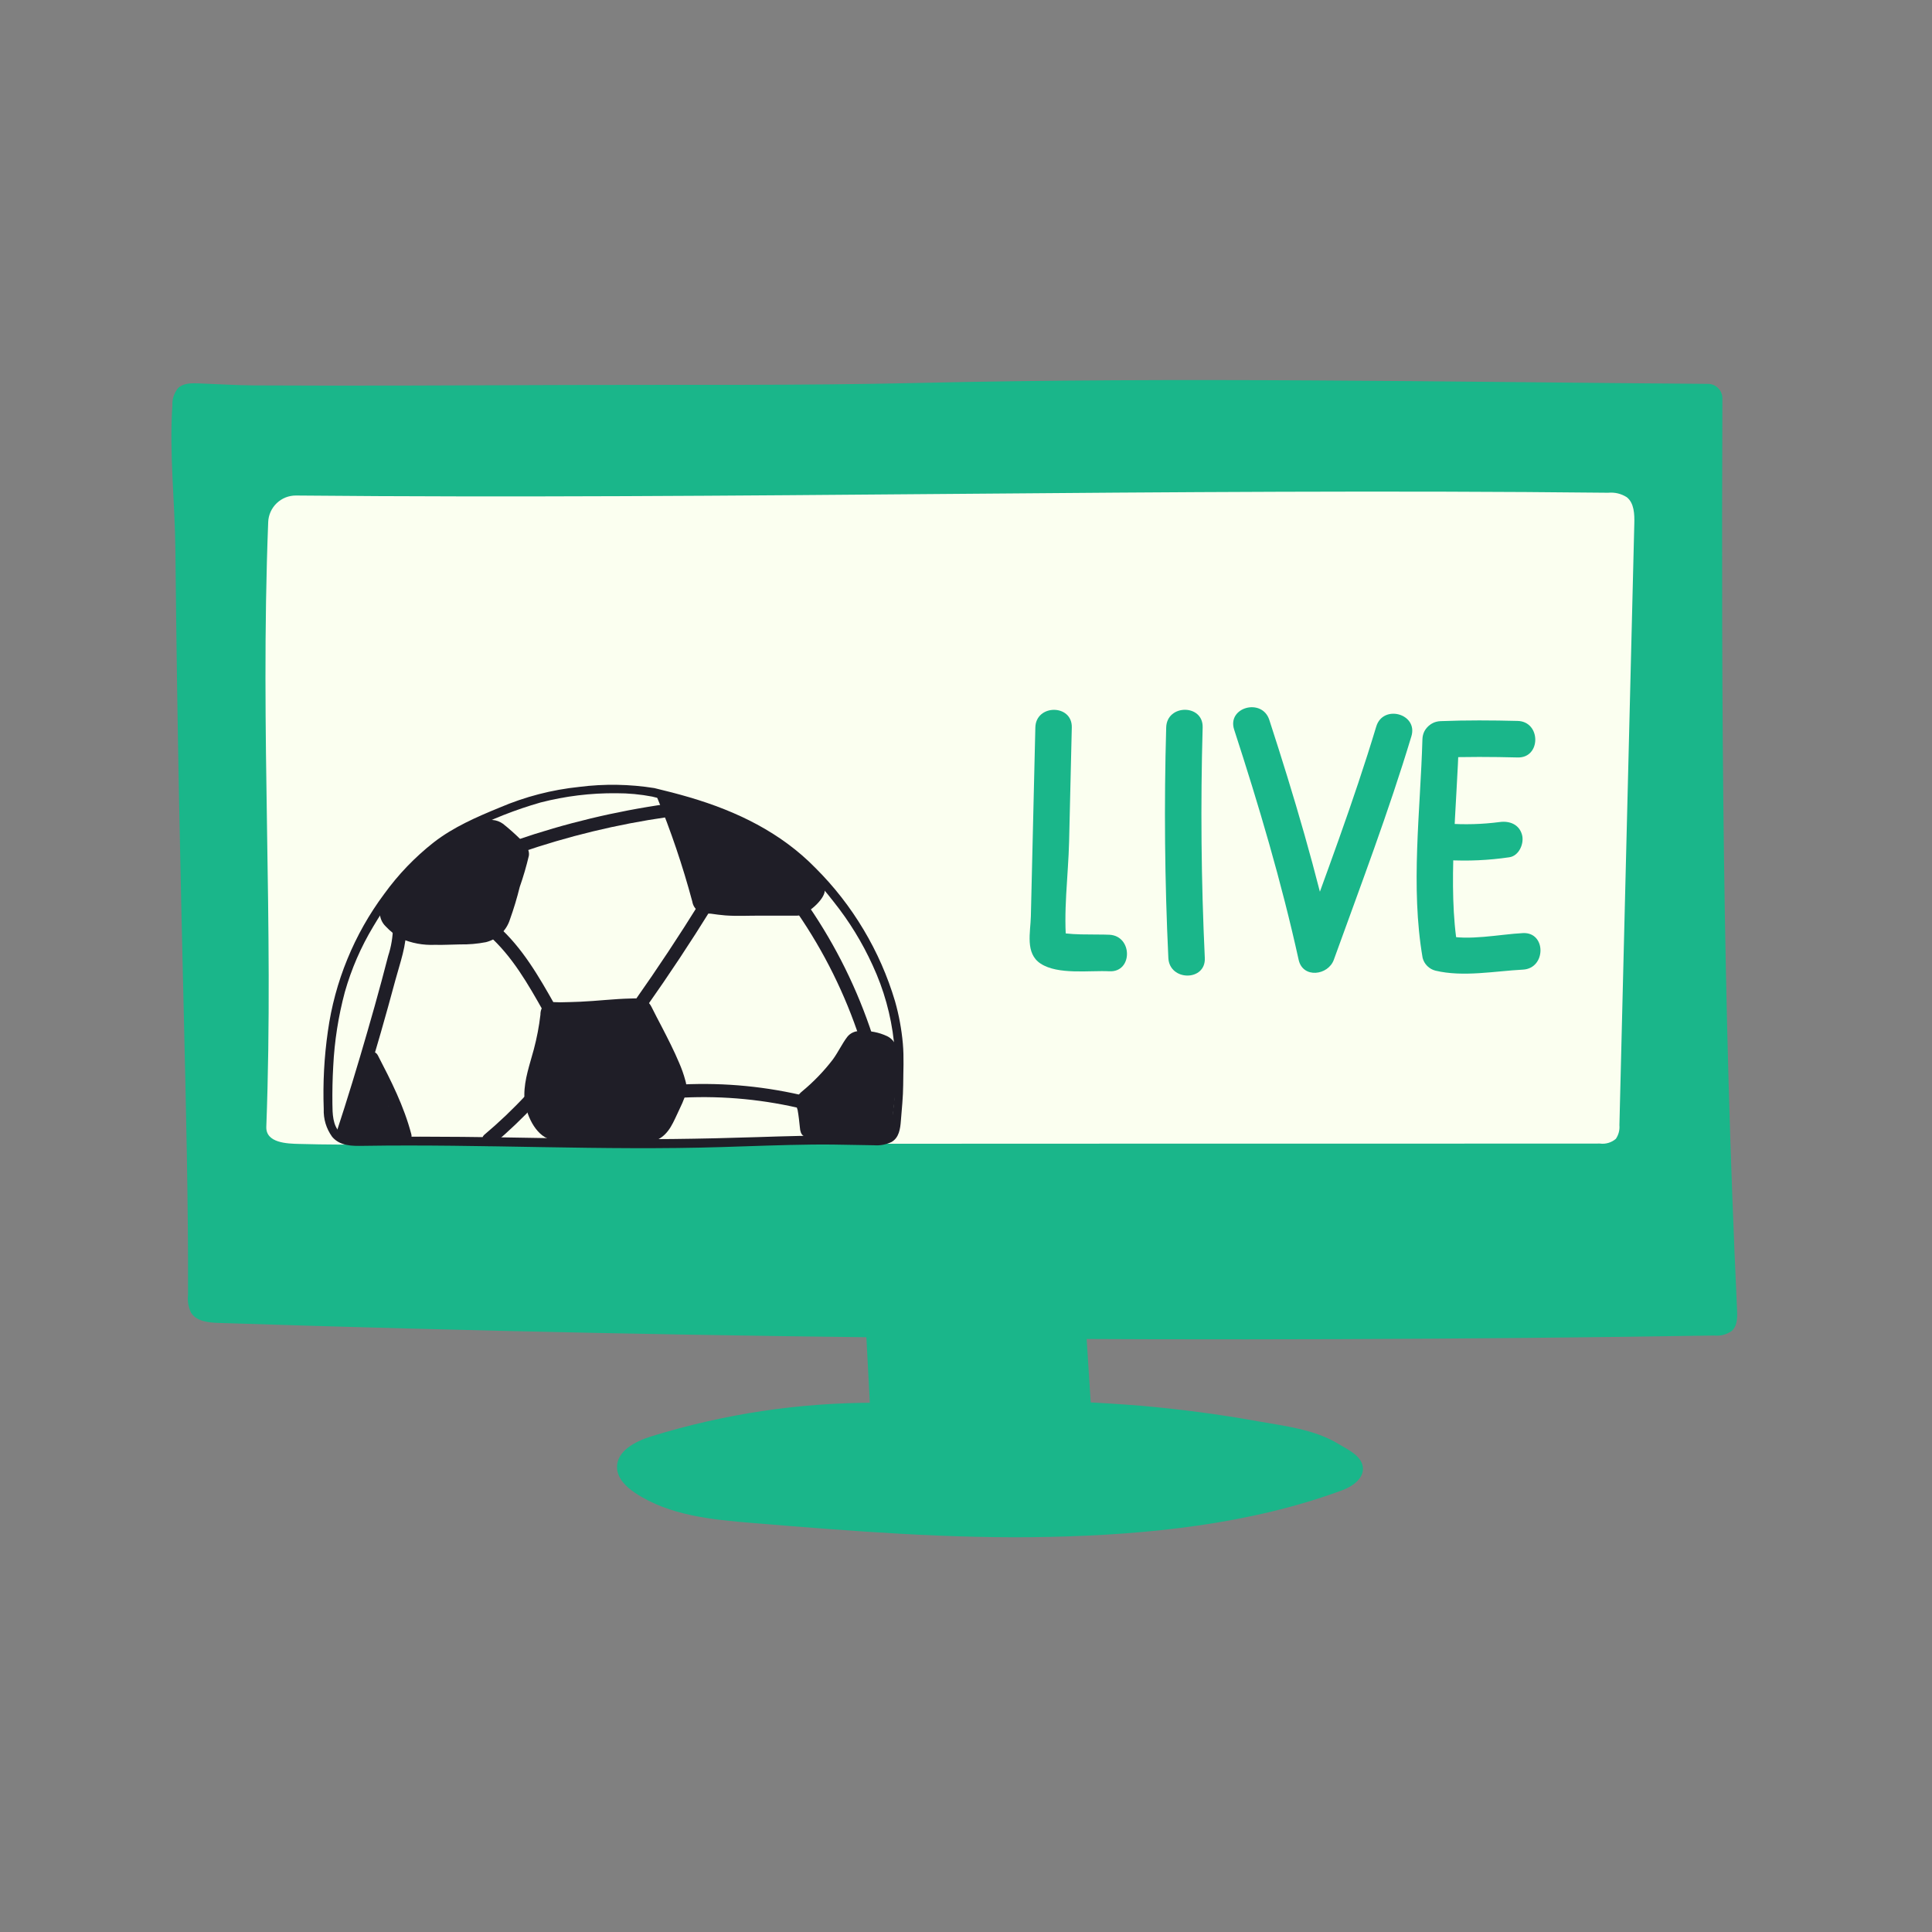
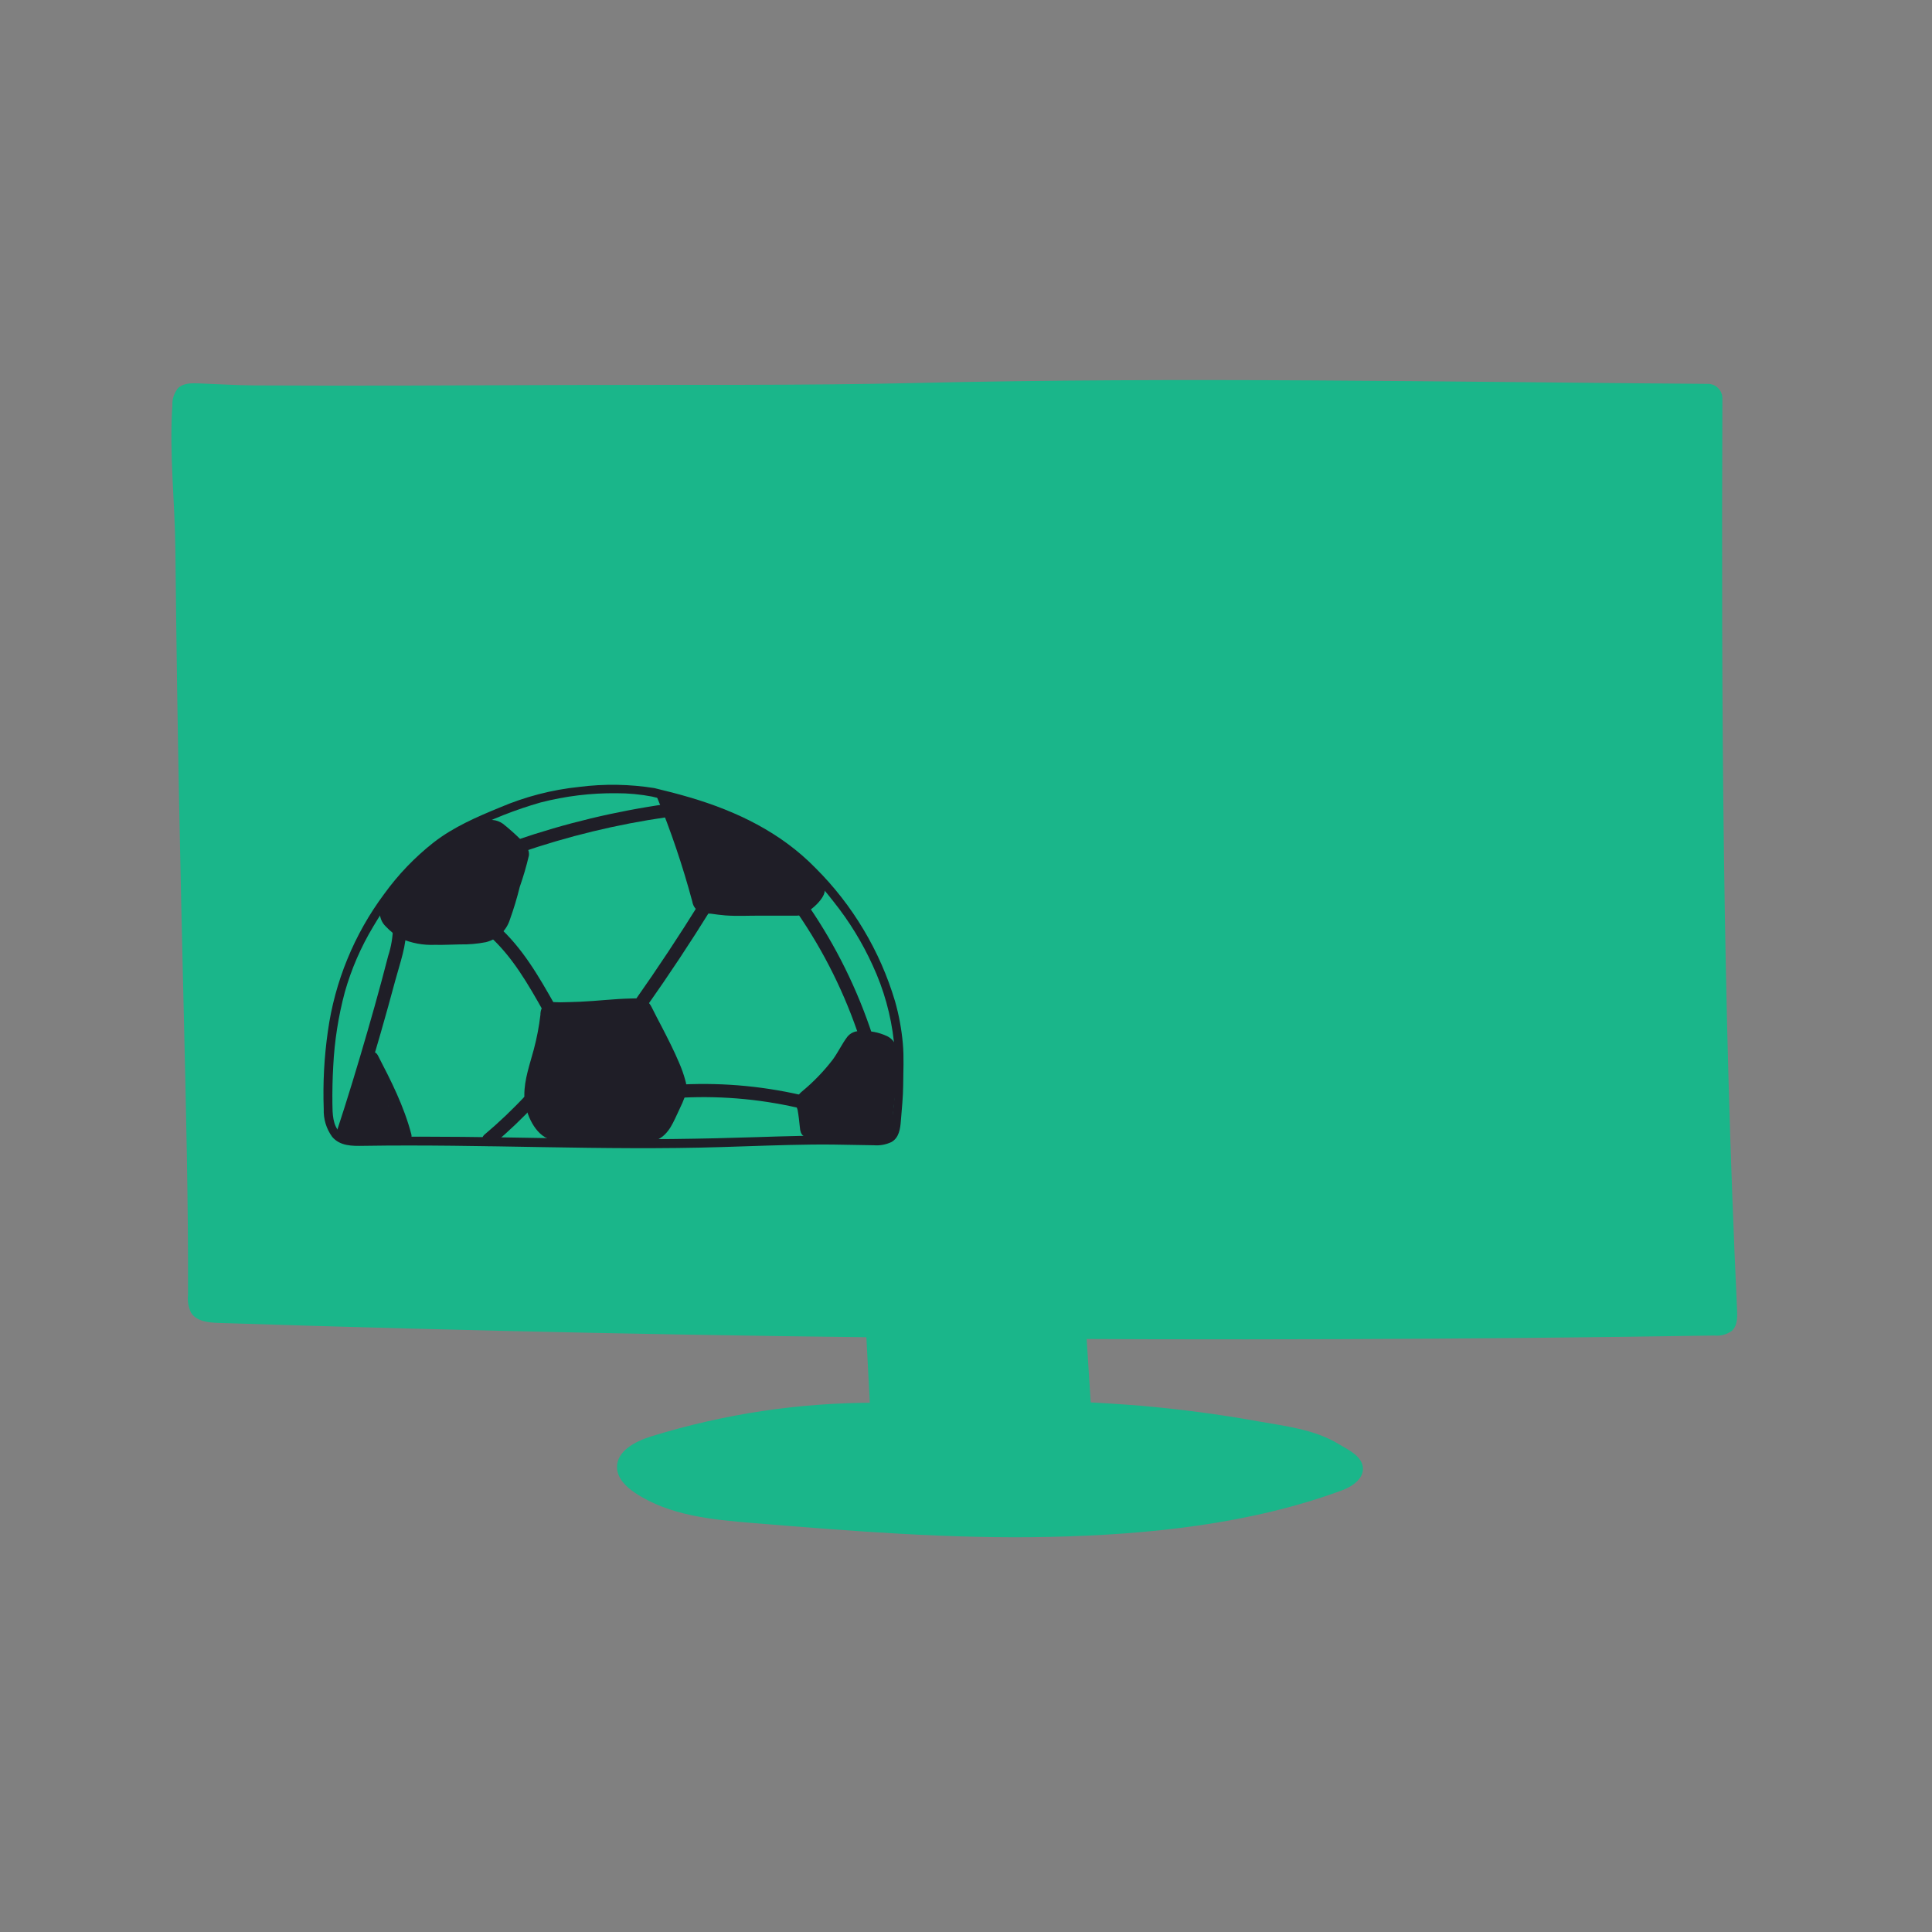
<svg xmlns="http://www.w3.org/2000/svg" width="500" viewBox="0 0 375 375" height="500" preserveAspectRatio="xMidYMid meet">
  <rect x="0" y="0" width="375" height="375" fill="#808080" stroke="none" />
  <defs>
    <clipPath id="061b5c3ab4">
      <path d="M 33 73.066 L 337.359 73.066 L 337.359 260 L 33 260 Z M 33 73.066 " clip-rule="nonzero" />
    </clipPath>
    <clipPath id="d164131be4">
      <path d="M 119 271 L 265 271 L 265 298.816 L 119 298.816 Z M 119 271 " clip-rule="nonzero" />
    </clipPath>
  </defs>
  <g clip-path="url(#061b5c3ab4)">
    <path fill="#1ab68a" d="M 336.148 258.324 C 335.102 259.055 333.945 259.355 332.68 259.227 C 235.922 260.746 139.164 259.93 42.406 256.777 C 40.434 256.715 38.137 256.473 37.086 254.801 C 36.559 253.699 36.359 252.543 36.492 251.328 C 36.633 216.395 34.781 180.125 34.043 106.711 C 33.953 97.375 32.832 88.043 33.457 78.727 C 33.402 77.457 33.77 76.324 34.559 75.332 C 35.551 74.371 37.098 74.359 38.473 74.41 C 42.102 74.543 45.73 74.785 49.359 74.809 C 69.25 74.922 90.934 74.793 110.555 74.727 C 132.902 74.648 155.461 74.855 177.793 74.34 C 229.148 73.148 280.754 74.133 331.535 74.512 C 331.906 74.516 332.266 74.59 332.605 74.734 C 332.949 74.879 333.25 75.086 333.512 75.352 C 333.77 75.613 333.973 75.918 334.109 76.266 C 334.25 76.609 334.32 76.969 334.316 77.34 C 334.086 137.07 334.414 195.391 337.148 253.898 C 337.227 255.477 337.309 257.273 336.148 258.324 Z M 336.148 258.324 " fill-opacity="1" fill-rule="nonzero" />
  </g>
  <path fill="#1ab68a" d="M 211.777 280.559 C 211.48 280.734 211.16 280.805 210.816 280.77 L 170.602 280.77 C 170.148 280.836 169.754 280.711 169.418 280.406 C 169.266 280.156 169.199 279.887 169.215 279.598 C 168.812 271.805 168.402 264.016 167.988 256.223 C 167.973 255.938 168.012 255.656 168.113 255.387 C 168.211 255.117 168.359 254.875 168.559 254.668 C 168.758 254.457 168.988 254.297 169.254 254.184 C 169.52 254.07 169.797 254.016 170.082 254.016 C 182.375 254.18 195.719 256.355 208.035 256.797 C 208.406 256.812 208.762 256.891 209.102 257.039 C 209.441 257.188 209.746 257.391 210.012 257.652 C 210.273 257.91 210.484 258.211 210.637 258.547 C 210.789 258.887 210.875 259.242 210.898 259.613 L 212.152 279.141 C 212.273 279.68 212.152 280.152 211.777 280.559 Z M 211.777 280.559 " fill-opacity="1" fill-rule="nonzero" />
  <g clip-path="url(#d164131be4)">
    <path fill="#1ab68a" d="M 260.574 289.238 C 242.684 295.871 222.746 297.887 203.801 298.312 C 184.562 298.738 165.344 297.188 146.176 295.621 C 138.242 294.973 129.93 294.191 123.297 289.785 C 121.559 288.629 119.84 286.988 119.762 284.895 C 119.648 281.633 123.34 279.746 126.453 278.785 C 140.648 274.414 155.172 272.242 170.023 272.273 C 171.895 272.191 173.777 272.109 175.645 272.051 C 190.918 271.375 206.172 271.641 221.41 272.852 C 228.992 273.52 236.547 274.492 244.027 275.848 C 249.406 276.812 255.086 277.398 259.848 280.297 C 261.484 281.289 264.164 282.492 264.508 284.629 C 264.895 286.93 262.438 288.551 260.574 289.238 Z M 260.574 289.238 " fill-opacity="1" fill-rule="nonzero" />
  </g>
-   <path fill="#fbfff0" d="M 317.219 101.637 C 316.258 140.551 315.297 179.469 314.328 218.391 C 314.406 219.355 314.176 220.238 313.641 221.043 C 313.215 221.41 312.73 221.676 312.188 221.836 C 311.648 221.996 311.098 222.039 310.539 221.965 C 299.914 221.965 289.289 221.969 278.664 221.977 C 268.109 221.977 257.551 221.977 246.988 221.984 L 215.559 221.984 C 205.125 221.996 194.688 222 184.25 221.996 C 173.816 222.004 163.383 222.008 152.949 222.004 C 142.477 222.016 132.004 222.02 121.527 222.016 C 110.977 222.023 100.426 222.027 89.875 222.023 C 79.262 222.023 68.617 222.34 58.012 222.035 C 55.848 221.977 51.57 221.895 51.691 218.703 C 53.188 178.586 50.441 143.074 52.055 101.352 C 52.066 101.004 52.113 100.664 52.191 100.324 C 52.27 99.988 52.383 99.664 52.523 99.348 C 52.664 99.031 52.836 98.73 53.035 98.449 C 53.234 98.168 53.457 97.906 53.707 97.668 C 53.957 97.426 54.23 97.215 54.52 97.027 C 54.812 96.84 55.117 96.684 55.438 96.555 C 55.758 96.43 56.09 96.332 56.43 96.27 C 56.77 96.207 57.113 96.176 57.457 96.18 C 142.172 96.977 227.434 94.727 312.137 95.641 C 313.438 95.523 314.645 95.809 315.754 96.504 C 317.191 97.637 317.27 99.785 317.219 101.637 Z M 317.219 101.637 " fill-opacity="1" fill-rule="nonzero" />
  <path fill="#1ab68a" d="M 200.961 141.199 C 200.664 153.418 200.375 165.633 200.09 177.848 C 200.02 180.957 198.938 185.039 201.98 187.035 C 205.367 189.254 211.477 188.328 215.336 188.523 C 219.887 188.754 219.879 181.664 215.336 181.434 C 212.73 181.305 206.508 181.602 205.309 180.738 L 207.059 183.801 C 206.32 177.25 207.355 169.949 207.512 163.348 C 207.684 155.965 207.859 148.582 208.035 141.199 C 208.145 136.637 201.066 136.645 200.961 141.199 Z M 200.961 141.199 " fill-opacity="1" fill-rule="nonzero" />
  <path fill="#1ab68a" d="M 226.359 141.191 C 225.934 156.113 226.07 171.031 226.777 185.941 C 226.992 190.48 234.07 190.508 233.852 185.941 C 233.148 171.031 233.012 156.113 233.434 141.191 C 233.566 136.629 226.488 136.633 226.359 141.191 Z M 226.359 141.191 " fill-opacity="1" fill-rule="nonzero" />
-   <path fill="#1ab68a" d="M 239.547 141.613 C 244.336 156.332 248.734 171.176 252.066 186.297 C 252.875 189.973 257.789 189.344 258.891 186.297 C 264.098 171.891 269.527 157.582 273.953 142.902 C 275.273 138.527 268.445 136.652 267.129 141.02 C 262.707 155.695 257.277 170.004 252.066 184.414 L 258.891 184.414 C 255.555 169.289 251.16 154.449 246.371 139.73 C 244.965 135.41 238.129 137.258 239.547 141.613 Z M 239.547 141.613 " fill-opacity="1" fill-rule="nonzero" />
-   <path fill="#1ab68a" d="M 276.09 143.52 C 275.699 157.434 273.75 172.109 276.129 185.922 C 276.285 186.527 276.586 187.055 277.027 187.496 C 277.473 187.938 277.996 188.238 278.602 188.398 C 284.004 189.691 290.125 188.488 295.598 188.203 C 300.129 187.969 300.156 180.879 295.598 181.113 C 290.91 181.359 285.078 182.66 280.48 181.562 L 282.953 184.039 C 280.922 172.254 282.801 156.551 283.168 143.523 C 283.297 138.961 276.219 138.965 276.09 143.523 Z M 276.09 143.52 " fill-opacity="1" fill-rule="nonzero" />
  <path fill="#1ab68a" d="M 280.906 166.941 C 284.938 167.168 288.953 166.984 292.953 166.395 C 294.848 166.129 295.883 163.707 295.422 162.031 C 294.863 159.988 292.973 159.293 291.074 159.559 C 287.695 159.996 284.309 160.094 280.91 159.852 C 276.359 159.562 276.379 166.656 280.91 166.941 Z M 280.906 166.941 " fill-opacity="1" fill-rule="nonzero" />
  <path fill="#1ab68a" d="M 279.629 147.062 C 284.605 146.867 289.605 146.895 294.582 147.023 C 299.137 147.145 299.133 140.055 294.582 139.934 C 289.605 139.805 284.605 139.777 279.629 139.973 C 275.09 140.152 275.066 147.246 279.629 147.062 Z M 279.629 147.062 " fill-opacity="1" fill-rule="nonzero" />
  <path fill="#1f1e27" d="M 102.652 166.094 C 102.168 168.148 101.578 170.168 100.879 172.16 C 100.355 174.289 99.723 176.387 98.984 178.449 C 98.816 178.988 98.586 179.492 98.289 179.969 C 97.992 180.445 97.641 180.879 97.23 181.266 C 96.824 181.652 96.375 181.98 95.887 182.254 C 95.395 182.527 94.875 182.73 94.332 182.871 C 92.66 183.195 90.973 183.34 89.27 183.309 C 87.66 183.324 86.059 183.441 84.449 183.391 C 82.121 183.492 79.891 183.074 77.758 182.145 C 76.688 181.5 75.727 180.723 74.871 179.816 C 74.449 179.414 74.141 178.938 73.941 178.387 C 73.742 177.84 73.68 177.273 73.75 176.695 C 73.805 176.156 73.953 175.648 74.188 175.16 C 74.926 173.707 76.488 172.527 77.605 171.359 C 79.055 169.844 80.578 168.379 82.141 166.969 C 85.52 163.918 89.215 161.094 93.5 159.566 C 94.164 159.234 94.867 159.098 95.609 159.156 C 96.352 159.215 97.023 159.465 97.629 159.898 C 98.789 160.82 99.898 161.805 100.953 162.844 C 101.82 163.668 102.848 164.797 102.652 166.094 Z M 102.652 166.094 " fill-opacity="1" fill-rule="nonzero" />
  <path fill="#1f1e27" d="M 133.035 212.609 C 132.68 213.574 132.273 214.52 131.816 215.445 C 130.723 217.695 129.953 220.047 127.645 221.195 C 126.953 221.539 124.238 221.266 123.469 221.281 C 119.305 221.359 115.043 221.23 110.879 221.309 C 109.27 221.34 107.742 221.613 106.262 220.973 C 103.496 219.762 101.777 215.547 101.773 212.527 C 101.773 209.504 102.832 206.605 103.613 203.688 C 104.203 201.473 104.633 199.227 104.898 196.949 C 104.891 196.211 105.129 195.559 105.605 194.996 C 106.387 194.297 107.773 194.562 108.73 194.547 C 110.035 194.527 111.336 194.488 112.641 194.434 C 115.902 194.293 119.152 193.879 122.418 193.812 C 124.246 193.758 125.594 193.676 126.492 195.508 C 127.098 196.754 127.762 197.977 128.398 199.207 C 129.602 201.543 130.805 203.883 131.824 206.305 C 132.312 207.418 132.715 208.559 133.027 209.73 C 133.32 210.691 133.32 211.648 133.035 212.609 Z M 133.035 212.609 " fill-opacity="1" fill-rule="nonzero" />
  <path fill="#1f1e27" d="M 127.457 154.57 C 130.203 161.23 132.508 168.035 134.375 174.992 C 134.5 175.746 134.871 176.348 135.488 176.801 C 136.281 177.164 137.117 177.348 137.992 177.348 C 138.918 177.477 139.836 177.609 140.77 177.68 C 143.047 177.848 145.312 177.719 147.586 177.727 C 149.969 177.734 152.355 177.727 154.742 177.727 C 156.527 177.727 160.125 174.562 160.082 172.848 C 159.996 169.281 155.93 167.73 153.062 165.578 C 145.785 160.109 137.609 155.379 128.598 154.117 C 128.027 154.039 127.438 154 127.461 154.578 " fill-opacity="1" fill-rule="nonzero" />
  <path fill="#1f1e27" d="M 173.363 220.617 C 173.344 220.688 173.316 220.754 173.273 220.812 C 172.973 221.227 172.195 220.996 171.75 221.02 C 167.844 221.223 163.906 221.285 159.992 221.121 C 158.707 221.062 156.094 221.352 155.465 219.867 C 155.34 219.527 155.27 219.176 155.254 218.816 C 155.137 217.695 155.02 216.562 154.82 215.453 C 154.48 214.547 154.492 213.641 154.855 212.742 C 155.098 212.383 155.387 212.07 155.727 211.801 C 157.922 209.98 159.891 207.941 161.629 205.68 C 162.668 204.273 163.395 202.664 164.441 201.273 C 164.75 200.879 165.137 200.578 165.602 200.379 C 166.062 200.18 166.543 200.102 167.047 200.145 C 168.848 200.031 170.566 200.359 172.203 201.125 C 172.988 201.52 173.551 202.125 173.883 202.941 C 174.094 204.113 174.141 205.293 174.02 206.477 C 174.043 207.609 174.008 208.754 173.953 209.887 C 173.879 211.438 173.723 212.988 173.527 214.527 C 173.379 215.555 173.289 216.586 173.258 217.625 C 173.414 218.617 173.449 219.617 173.363 220.617 Z M 173.363 220.617 " fill-opacity="1" fill-rule="nonzero" />
  <path fill="#1f1e27" d="M 129.449 156.047 C 119.465 157.461 109.707 159.805 100.168 163.082 C 98.621 163.617 99.336 166.07 100.898 165.531 C 110.215 162.312 119.75 160 129.508 158.602 C 131.109 158.375 131.078 155.816 129.457 156.047 Z M 129.449 156.047 " fill-opacity="1" fill-rule="nonzero" />
  <path fill="#1f1e27" d="M 135.777 175.266 C 131.805 181.66 127.652 187.938 123.312 194.094 C 122.363 195.438 124.602 196.668 125.535 195.336 C 129.875 189.184 134.031 182.91 138 176.508 C 138.871 175.109 136.641 173.871 135.777 175.266 Z M 135.777 175.266 " fill-opacity="1" fill-rule="nonzero" />
  <path fill="#1f1e27" d="M 94.816 181.516 C 99.445 185.625 102.516 191.051 105.523 196.387 C 106.332 197.816 108.504 196.488 107.699 195.051 C 104.59 189.531 101.367 183.922 96.578 179.672 C 95.355 178.582 93.582 180.422 94.816 181.516 Z M 94.816 181.516 " fill-opacity="1" fill-rule="nonzero" />
  <path fill="#1f1e27" d="M 76.277 179.934 C 76.25 181.855 75.938 183.73 75.34 185.559 C 74.93 187.156 74.508 188.758 74.078 190.355 C 73.191 193.652 72.27 196.941 71.316 200.219 C 69.426 206.773 67.445 213.301 65.312 219.781 C 64.797 221.344 67.273 221.961 67.785 220.41 C 69.953 213.812 71.973 207.168 73.895 200.492 C 74.867 197.105 75.812 193.711 76.723 190.309 C 77.617 186.977 78.98 183.371 78.82 179.887 C 78.812 179.723 78.773 179.562 78.703 179.414 C 78.633 179.262 78.535 179.133 78.414 179.02 C 78.293 178.906 78.156 178.82 78 178.762 C 77.848 178.703 77.688 178.676 77.52 178.68 C 77.355 178.684 77.195 178.715 77.047 178.781 C 76.895 178.848 76.758 178.938 76.641 179.055 C 76.527 179.172 76.434 179.309 76.371 179.461 C 76.309 179.613 76.273 179.773 76.273 179.938 Z M 76.277 179.934 " fill-opacity="1" fill-rule="nonzero" />
  <path fill="#1f1e27" d="M 156.922 212.883 C 148.898 210.902 140.758 210.109 132.504 210.492 C 132.336 210.504 132.18 210.543 132.031 210.613 C 131.879 210.684 131.75 210.781 131.637 210.902 C 131.523 211.023 131.438 211.16 131.379 211.316 C 131.32 211.469 131.293 211.629 131.297 211.797 C 131.301 211.961 131.332 212.121 131.398 212.273 C 131.465 212.426 131.555 212.559 131.672 212.676 C 131.789 212.793 131.926 212.883 132.078 212.949 C 132.23 213.012 132.387 213.047 132.555 213.047 C 140.578 212.664 148.492 213.438 156.297 215.359 C 156.461 215.402 156.625 215.41 156.793 215.387 C 156.961 215.359 157.117 215.305 157.262 215.219 C 157.406 215.133 157.527 215.02 157.629 214.887 C 157.73 214.75 157.805 214.602 157.844 214.438 C 157.887 214.273 157.895 214.105 157.871 213.938 C 157.848 213.77 157.793 213.613 157.707 213.469 C 157.621 213.324 157.508 213.199 157.375 213.098 C 157.238 212.996 157.09 212.926 156.926 212.883 Z M 156.922 212.883 " fill-opacity="1" fill-rule="nonzero" />
  <path fill="#1f1e27" d="M 102.168 212.477 C 99.586 215.262 96.84 217.875 93.934 220.32 C 93.82 220.441 93.73 220.582 93.668 220.738 C 93.609 220.898 93.578 221.059 93.582 221.23 C 93.586 221.398 93.621 221.559 93.688 221.715 C 93.758 221.871 93.852 222.008 93.973 222.125 C 94.094 222.238 94.234 222.324 94.395 222.383 C 94.551 222.441 94.711 222.473 94.879 222.469 C 95.047 222.465 95.211 222.43 95.363 222.363 C 95.52 222.297 95.656 222.207 95.773 222.09 C 98.68 219.645 101.422 217.031 104.008 214.25 C 104.121 214.125 104.207 213.984 104.266 213.828 C 104.324 213.672 104.352 213.512 104.348 213.344 C 104.34 213.176 104.305 213.016 104.238 212.863 C 104.168 212.711 104.074 212.574 103.957 212.461 C 103.836 212.344 103.695 212.254 103.543 212.195 C 103.387 212.133 103.227 212.102 103.059 212.105 C 102.891 212.105 102.73 212.141 102.578 212.203 C 102.422 212.27 102.289 212.359 102.168 212.477 Z M 102.168 212.477 " fill-opacity="1" fill-rule="nonzero" />
  <path fill="#1f1e27" d="M 127.051 152.973 C 122.195 152.199 117.328 152.117 112.453 152.734 C 107.094 153.293 101.938 154.629 96.984 156.746 C 92.488 158.594 88.059 160.508 84.188 163.5 C 80.516 166.391 77.309 169.73 74.566 173.523 C 71.652 177.438 69.27 181.652 67.422 186.168 C 65.57 190.684 64.309 195.359 63.637 200.195 C 62.922 205.184 62.656 210.195 62.836 215.23 C 62.77 217.223 63.312 219.027 64.465 220.648 C 66.008 222.473 68.367 222.445 70.566 222.406 C 93.777 222.039 116.988 223.367 140.191 222.641 C 145.98 222.461 151.766 222.227 157.559 222.16 C 160.336 222.129 163.117 222.168 165.895 222.23 C 167.133 222.258 168.375 222.285 169.617 222.293 C 170.809 222.387 171.949 222.176 173.035 221.668 C 174.508 220.832 174.742 219.086 174.859 217.547 C 175.039 215.219 175.293 212.945 175.309 210.605 C 175.32 207.906 175.484 205.246 175.242 202.551 C 174.992 199.77 174.488 197.035 173.727 194.348 C 172.27 189.457 170.234 184.82 167.617 180.441 C 165.004 176.059 161.891 172.07 158.277 168.469 C 151.523 161.566 143.008 157.461 133.84 154.762 C 131.594 154.102 129.328 153.52 127.051 152.977 C 126.824 152.926 126.613 152.957 126.414 153.078 C 126.219 153.199 126.09 153.371 126.031 153.598 C 125.977 153.824 126.004 154.035 126.121 154.238 C 126.238 154.438 126.41 154.57 126.633 154.629 C 135.41 156.73 144.277 159.469 151.641 164.875 C 155.477 167.805 158.863 171.184 161.801 175.016 C 164.836 178.816 167.363 182.934 169.379 187.363 C 171.562 192.078 172.938 197.016 173.508 202.184 C 173.695 204.738 173.734 207.301 173.621 209.863 C 173.598 211.031 173.629 212.203 173.578 213.375 C 173.527 214.453 173.32 215.508 173.234 216.578 C 173.223 217.434 173.121 218.277 172.93 219.113 C 172.602 220.219 171.703 220.477 170.629 220.566 C 168.219 220.656 165.812 220.621 163.41 220.465 C 157.922 220.352 152.422 220.539 146.938 220.715 C 136.055 221.07 125.211 221.223 114.324 221.043 C 103.398 220.863 92.469 220.633 81.535 220.625 C 78.785 220.625 76.035 220.641 73.285 220.668 C 72.035 220.684 70.789 220.711 69.543 220.723 C 68.25 220.887 67.078 220.59 66.02 219.824 C 64.562 218.504 64.539 216.094 64.52 214.277 C 64.492 211.836 64.539 209.387 64.68 206.945 C 64.922 202.07 65.672 197.277 66.93 192.562 C 68.207 188.07 70.047 183.828 72.453 179.828 C 76.898 172.301 82.949 165.27 90.859 161.301 C 95.375 159 100.066 157.152 104.934 155.758 C 109.746 154.52 114.637 153.922 119.602 153.965 C 121.965 153.957 124.309 154.18 126.629 154.625 C 127.699 154.828 128.121 153.176 127.047 152.977 Z M 127.051 152.973 " fill-opacity="1" fill-rule="nonzero" />
  <path fill="#1f1e27" d="M 154.754 177.168 C 159.977 184.77 164.031 192.953 166.914 201.719 C 167.426 203.273 169.875 202.559 169.359 200.988 C 166.414 192.012 162.273 183.625 156.938 175.836 C 156.012 174.484 153.828 175.809 154.762 177.168 Z M 154.754 177.168 " fill-opacity="1" fill-rule="nonzero" />
  <path fill="#1f1e27" d="M 71.152 206.16 C 72.383 208.52 73.668 210.867 74.754 213.301 C 75.84 215.758 76.719 218.281 77.395 220.883 C 77.812 222.473 80.258 221.742 79.836 220.152 C 78.406 214.703 75.91 209.793 73.328 204.82 C 72.57 203.363 70.398 204.703 71.152 206.156 Z M 71.152 206.16 " fill-opacity="1" fill-rule="nonzero" />
  <path fill="#1f1e27" d="M 71.824 208.758 C 70.957 209.59 70.512 210.609 70.484 211.812 C 70.281 213.031 70.168 214.258 70.152 215.492 C 70.152 215.66 70.191 215.82 70.258 215.977 C 70.324 216.133 70.422 216.27 70.543 216.387 C 70.664 216.504 70.805 216.59 70.961 216.652 C 71.117 216.715 71.281 216.742 71.449 216.742 C 71.621 216.738 71.781 216.703 71.938 216.633 C 72.09 216.566 72.227 216.469 72.344 216.348 C 72.461 216.227 72.551 216.086 72.613 215.93 C 72.676 215.77 72.703 215.609 72.699 215.438 C 72.758 213.855 72.762 212.273 72.719 210.691 C 72.703 210.375 72.59 210.105 72.375 209.875 C 72.16 209.645 71.898 209.512 71.586 209.477 C 71.273 209.441 70.988 209.512 70.727 209.688 C 70.465 209.859 70.293 210.098 70.207 210.402 C 70 211.352 69.957 212.312 70.07 213.281 C 70.082 213.598 70.195 213.871 70.41 214.105 C 70.625 214.336 70.887 214.473 71.199 214.512 C 71.516 214.551 71.805 214.48 72.066 214.301 C 72.332 214.121 72.5 213.879 72.582 213.57 C 72.848 212.086 72.992 210.59 73.012 209.082 C 73.008 208.762 72.895 208.484 72.68 208.25 C 72.465 208.012 72.199 207.875 71.883 207.84 C 71.566 207.801 71.277 207.875 71.016 208.055 C 70.75 208.238 70.582 208.484 70.504 208.793 L 70.211 211.137 L 72.719 211.426 L 72.684 208.859 C 72.68 208.691 72.645 208.527 72.578 208.371 C 72.508 208.219 72.414 208.082 72.293 207.965 C 72.168 207.848 72.031 207.758 71.871 207.695 C 71.715 207.633 71.551 207.605 71.383 207.605 C 71.215 207.609 71.051 207.648 70.895 207.715 C 70.742 207.781 70.605 207.879 70.488 208 C 70.371 208.121 70.281 208.262 70.219 208.422 C 70.16 208.578 70.129 208.742 70.133 208.91 C 69.93 210.797 70.074 212.738 69.469 214.562 C 68.938 216.152 67.457 217.141 66.992 218.777 C 66.93 219.059 66.957 219.328 67.07 219.59 C 67.188 219.848 67.371 220.051 67.621 220.188 C 67.871 220.328 68.137 220.375 68.418 220.336 C 68.703 220.297 68.945 220.18 69.148 219.977 C 69.824 219.27 70.445 218.52 71.02 217.727 L 68.668 216.789 L 67.32 220.211 C 66.961 221.121 68.074 222.043 68.918 221.746 C 69.891 221.422 70.715 220.871 71.391 220.102 C 71.578 219.887 71.688 219.641 71.715 219.355 C 71.742 219.074 71.68 218.809 71.531 218.566 C 71.383 218.324 71.18 218.148 70.914 218.043 C 70.652 217.934 70.383 217.918 70.105 217.988 C 69.207 218.188 68.418 218.602 67.738 219.227 C 67.562 219.41 67.449 219.633 67.406 219.887 C 67.363 220.145 67.398 220.391 67.504 220.625 C 67.613 220.855 67.773 221.039 67.984 221.176 C 68.199 221.312 68.434 221.383 68.684 221.387 C 70.551 221.527 72.27 221.082 73.832 220.051 C 74.664 219.5 74.629 217.891 73.48 217.719 C 73.164 217.684 72.848 217.695 72.535 217.762 C 72.223 217.824 71.926 217.938 71.648 218.098 C 71.371 218.258 71.129 218.457 70.914 218.695 C 70.703 218.934 70.531 219.203 70.406 219.496 C 70.312 219.668 70.262 219.855 70.25 220.051 C 70.242 220.25 70.277 220.438 70.355 220.621 C 70.434 220.801 70.547 220.957 70.699 221.086 C 70.848 221.215 71.02 221.305 71.207 221.352 C 71.652 221.414 72.09 221.395 72.527 221.301 C 72.965 221.203 73.371 221.035 73.75 220.793 C 74.125 220.555 74.449 220.254 74.723 219.898 C 74.992 219.543 75.195 219.152 75.328 218.727 C 75.609 217.789 75.605 216.852 75.32 215.914 C 75.129 214.934 74.602 214.195 73.734 213.699 C 73.586 213.621 73.43 213.574 73.262 213.555 C 73.094 213.539 72.93 213.555 72.77 213.598 C 72.605 213.645 72.461 213.719 72.328 213.824 C 72.195 213.926 72.086 214.051 72 214.195 C 71.477 215.047 71.32 215.961 71.535 216.941 C 71.582 217.066 71.648 217.184 71.73 217.293 C 71.809 217.402 71.902 217.496 72.008 217.582 C 72.113 217.664 72.227 217.734 72.352 217.789 C 72.477 217.844 72.605 217.883 72.738 217.902 C 72.871 217.926 73.004 217.926 73.141 217.914 C 73.273 217.898 73.402 217.867 73.531 217.82 C 73.656 217.773 73.773 217.711 73.883 217.633 C 73.992 217.551 74.094 217.461 74.18 217.355 C 74.738 216.637 75.066 215.824 75.168 214.918 C 75.324 213.969 75.32 213.02 75.156 212.074 C 75.016 211.18 73.91 211.039 73.27 211.344 C 71.961 211.977 71.336 213.691 70.785 214.938 C 70.457 215.668 70.16 216.418 69.887 217.164 C 69.531 217.945 69.379 218.766 69.43 219.621 C 69.5 220.125 69.801 220.758 70.391 220.836 C 71.891 221.027 72.594 219.84 73.121 218.613 C 73.621 217.441 73.91 216.215 73.988 214.941 C 73.98 214.621 73.871 214.344 73.656 214.109 C 73.441 213.875 73.176 213.742 72.859 213.707 C 72.543 213.676 72.258 213.75 71.996 213.93 C 71.734 214.105 71.562 214.348 71.477 214.652 C 71.023 215.91 70.762 217.207 70.684 218.543 C 70.699 218.855 70.812 219.129 71.027 219.359 C 71.242 219.586 71.504 219.719 71.816 219.754 C 72.129 219.789 72.414 219.723 72.676 219.547 C 72.934 219.371 73.109 219.133 73.195 218.832 L 74.305 212.492 L 71.797 212.203 L 72.039 215.043 C 72.043 215.215 72.078 215.375 72.145 215.531 C 72.215 215.688 72.309 215.824 72.43 215.941 C 72.551 216.059 72.691 216.148 72.852 216.207 C 73.008 216.27 73.172 216.301 73.34 216.297 C 73.508 216.293 73.672 216.258 73.824 216.188 C 73.98 216.121 74.117 216.027 74.234 215.902 C 74.352 215.781 74.441 215.641 74.5 215.484 C 74.562 215.324 74.594 215.164 74.59 214.992 C 74.633 213.695 74.629 212.395 74.574 211.094 L 72.078 211.488 L 73.277 216.969 C 73.328 217.133 73.406 217.277 73.512 217.41 C 73.621 217.539 73.746 217.645 73.895 217.727 C 74.043 217.805 74.203 217.855 74.371 217.871 C 74.539 217.891 74.703 217.875 74.863 217.832 C 75.023 217.777 75.168 217.699 75.297 217.59 C 75.426 217.484 75.531 217.355 75.613 217.207 C 75.691 217.059 75.742 216.902 75.762 216.734 C 75.781 216.566 75.766 216.402 75.723 216.242 L 75.398 214.648 L 72.953 215.379 L 74.117 219.703 L 76.559 218.973 C 76.383 218.492 76.254 218 76.176 217.492 L 73.68 217.883 C 73.945 218.676 74.277 219.441 74.676 220.176 C 74.828 220.414 75.039 220.586 75.305 220.688 C 75.574 220.785 75.844 220.797 76.117 220.715 C 76.391 220.637 76.613 220.48 76.785 220.254 C 76.953 220.023 77.039 219.77 77.039 219.48 L 76.879 217.805 L 74.383 218.195 C 74.723 219.055 75.105 219.895 75.523 220.719 C 75.691 220.992 75.93 221.176 76.234 221.27 C 76.539 221.359 76.836 221.344 77.129 221.211 C 77.414 221.078 77.625 220.867 77.762 220.582 C 77.895 220.293 77.918 219.996 77.836 219.691 C 77.625 218.719 77.336 217.77 76.977 216.844 C 76.887 216.578 76.727 216.359 76.496 216.199 C 76.266 216.035 76.008 215.957 75.727 215.961 C 75.445 215.969 75.191 216.055 74.969 216.23 C 74.746 216.402 74.594 216.625 74.516 216.895 C 74.414 217.363 74.355 217.84 74.344 218.32 L 76.707 217.629 C 76.293 216.867 75.973 216.07 75.746 215.234 L 73.438 216.27 C 73.77 216.848 74.043 217.457 74.258 218.09 C 74.363 218.414 74.457 218.738 74.531 219.07 C 74.57 219.234 74.605 219.398 74.633 219.566 C 74.648 219.648 74.633 219.906 74.684 219.754 L 75.254 218.977 C 75.371 218.93 75.32 218.938 75.09 218.992 L 74.656 219.066 L 73.797 219.211 C 73.492 219.305 73.254 219.484 73.086 219.754 C 72.914 220.023 72.855 220.316 72.902 220.633 C 72.953 220.949 73.102 221.207 73.344 221.414 C 73.586 221.617 73.867 221.719 74.188 221.711 L 76.035 221.664 C 76.355 221.66 76.633 221.551 76.871 221.336 C 77.109 221.117 77.246 220.852 77.281 220.535 C 77.32 220.215 77.246 219.926 77.062 219.66 C 76.883 219.398 76.637 219.227 76.324 219.148 L 74.816 218.91 L 74.527 221.426 L 76.859 221.223 C 77.027 221.215 77.188 221.18 77.34 221.109 C 77.492 221.039 77.629 220.945 77.746 220.824 C 77.859 220.703 77.949 220.562 78.012 220.406 C 78.074 220.25 78.105 220.09 78.109 219.922 C 78.102 219.75 78.066 219.59 77.996 219.438 C 77.93 219.281 77.836 219.145 77.711 219.027 C 77.59 218.91 77.453 218.82 77.297 218.758 C 77.141 218.699 76.977 218.668 76.809 218.668 L 74.469 218.867 C 74.152 218.879 73.875 218.988 73.645 219.203 C 73.41 219.418 73.277 219.684 73.238 220 C 73.199 220.316 73.27 220.605 73.449 220.867 C 73.629 221.133 73.871 221.305 74.18 221.383 L 75.688 221.613 L 75.98 219.098 L 74.129 219.145 L 74.52 221.648 C 75.242 221.617 75.93 221.449 76.582 221.141 C 77.402 220.578 77.23 219.656 77.074 218.816 C 76.797 217.434 76.309 216.133 75.602 214.91 C 75.43 214.648 75.191 214.473 74.891 214.383 C 74.59 214.297 74.293 214.316 74.008 214.445 C 73.723 214.57 73.512 214.777 73.375 215.062 C 73.238 215.344 73.211 215.641 73.293 215.941 C 73.586 216.988 73.996 217.988 74.523 218.938 C 74.68 219.176 74.891 219.344 75.156 219.441 C 75.422 219.543 75.691 219.551 75.961 219.473 C 76.234 219.391 76.457 219.238 76.629 219.012 C 76.797 218.785 76.887 218.531 76.887 218.246 C 76.898 217.996 76.93 217.746 76.988 217.5 L 74.523 217.551 C 74.887 218.477 75.176 219.426 75.387 220.398 L 77.695 219.367 C 77.375 218.738 77.082 218.102 76.82 217.445 C 76.727 217.145 76.543 216.91 76.277 216.742 C 76.008 216.574 75.719 216.516 75.406 216.562 C 75.094 216.609 74.832 216.754 74.625 216.996 C 74.422 217.238 74.32 217.52 74.328 217.84 L 74.488 219.516 L 76.855 218.824 C 76.562 218.281 76.32 217.719 76.129 217.133 C 76.035 216.832 75.855 216.594 75.586 216.426 C 75.316 216.258 75.027 216.199 74.715 216.246 C 74.398 216.293 74.137 216.438 73.934 216.68 C 73.727 216.926 73.629 217.207 73.637 217.523 C 73.727 218.258 73.891 218.98 74.125 219.68 C 74.168 219.848 74.246 219.996 74.352 220.133 C 74.457 220.266 74.586 220.375 74.734 220.461 C 74.887 220.543 75.047 220.594 75.215 220.613 C 75.387 220.629 75.555 220.613 75.719 220.566 C 75.883 220.516 76.031 220.438 76.164 220.328 C 76.297 220.219 76.402 220.09 76.48 219.938 C 76.562 219.785 76.609 219.625 76.625 219.453 C 76.641 219.281 76.621 219.113 76.566 218.949 L 75.41 214.625 C 75.355 214.465 75.277 214.32 75.172 214.191 C 75.062 214.066 74.938 213.961 74.789 213.883 C 74.641 213.805 74.484 213.758 74.316 213.742 C 74.152 213.727 73.988 213.742 73.828 213.789 C 73.668 213.836 73.523 213.914 73.395 214.02 C 73.262 214.125 73.156 214.25 73.078 214.395 C 72.996 214.543 72.945 214.699 72.926 214.863 C 72.906 215.031 72.918 215.195 72.965 215.355 L 73.277 216.953 L 75.723 216.223 L 74.508 210.742 C 74.199 209.324 71.953 209.707 72.012 211.133 C 72.066 212.434 72.07 213.73 72.027 215.031 L 74.574 214.977 L 74.332 212.137 C 74.32 211.82 74.207 211.543 73.992 211.312 C 73.777 211.078 73.512 210.945 73.199 210.91 C 72.883 210.871 72.594 210.941 72.332 211.121 C 72.07 211.301 71.898 211.543 71.82 211.852 L 70.707 218.191 L 73.215 218.48 C 73.301 217.375 73.543 216.309 73.934 215.273 L 71.426 214.98 C 71.371 215.676 71.234 216.352 71.008 217.008 C 70.914 217.285 70.801 217.555 70.668 217.816 C 70.578 217.988 70.461 218.168 70.383 218.352 C 70.262 218.617 70.199 218.453 70.469 218.379 L 71.145 218.363 L 71.008 218.348 L 71.965 219.562 C 71.945 218.98 72.062 218.426 72.316 217.902 C 72.523 217.32 72.754 216.746 73.004 216.184 C 73.254 215.625 73.523 215.066 73.812 214.512 C 73.957 214.094 74.219 213.766 74.594 213.527 L 72.711 212.801 C 72.785 213.297 72.777 213.793 72.695 214.285 C 72.652 214.547 72.59 214.805 72.512 215.055 C 72.473 215.191 72.402 215.328 72.371 215.461 C 72.27 215.938 72 215.312 72.82 215.379 L 73.73 215.734 L 73.641 215.656 L 73.977 216.211 C 74.066 216.453 74 216.094 74.027 215.969 C 74.066 215.785 74.137 215.605 74.227 215.441 L 72.492 215.934 C 72.68 216.035 72.695 216.023 72.551 215.906 C 72.613 216.004 72.672 216.105 72.727 216.211 C 72.816 216.41 72.883 216.621 72.926 216.84 C 73.016 217.195 73.012 217.555 72.914 217.91 C 72.77 218.379 72.27 218.926 71.836 218.879 L 72.645 220.734 C 72.746 220.605 72.832 220.469 72.91 220.324 C 72.953 220.184 73.137 220.23 72.863 220.191 L 72.512 217.863 C 71.336 218.641 70.047 218.961 68.645 218.824 L 69.59 220.984 C 69.957 220.688 70.375 220.504 70.844 220.434 L 69.559 218.324 C 69.195 218.773 68.742 219.094 68.199 219.289 L 69.801 220.828 L 71.148 217.406 C 71.227 217.098 71.195 216.801 71.047 216.516 C 70.902 216.23 70.68 216.031 70.379 215.914 C 70.082 215.805 69.785 215.801 69.488 215.906 C 69.191 216.012 68.961 216.199 68.797 216.473 C 68.344 217.082 67.852 217.66 67.316 218.203 L 69.473 219.402 C 69.746 218.742 70.133 218.156 70.629 217.645 C 71.254 216.848 71.711 215.969 72.008 215.004 C 72.613 213.016 72.473 210.898 72.691 208.855 L 70.141 208.91 L 70.18 211.477 C 70.188 211.793 70.301 212.07 70.516 212.305 C 70.73 212.539 70.992 212.672 71.309 212.707 C 71.625 212.75 71.914 212.68 72.18 212.5 C 72.441 212.32 72.613 212.074 72.688 211.766 L 72.98 209.422 L 70.473 209.133 C 70.457 210.41 70.34 211.68 70.117 212.938 L 72.625 213.227 C 72.52 212.492 72.543 211.758 72.688 211.027 L 70.176 210.738 C 70.219 212.32 70.215 213.906 70.156 215.488 L 72.707 215.434 C 72.715 214.574 72.777 213.719 72.898 212.863 C 72.961 212.438 73.035 212.008 73.125 211.582 C 73.168 211.379 73.207 211.176 73.262 210.984 C 73.328 210.734 73.414 210.738 73.16 210.934 C 73.301 210.84 73.422 210.727 73.516 210.59 C 73.613 210.453 73.68 210.301 73.719 210.137 C 73.758 209.973 73.766 209.809 73.742 209.645 C 73.719 209.477 73.668 209.32 73.582 209.176 C 73.492 209.031 73.379 208.91 73.242 208.812 C 73.105 208.715 72.957 208.645 72.793 208.605 C 72.629 208.566 72.465 208.559 72.297 208.582 C 72.129 208.609 71.973 208.664 71.828 208.754 Z M 71.824 208.758 " fill-opacity="1" fill-rule="nonzero" />
  <path fill="#1f1e27" d="M 70.469 207.348 C 70.48 208.004 70.539 208.656 70.637 209.305 C 70.656 209.648 70.789 209.949 71.027 210.199 C 71.148 210.316 71.289 210.406 71.445 210.469 C 71.602 210.527 71.766 210.559 71.938 210.555 C 72.105 210.551 72.266 210.516 72.422 210.445 C 72.578 210.379 72.711 210.285 72.828 210.16 L 73.023 209.902 C 73.133 209.699 73.188 209.484 73.18 209.254 C 73.082 208.605 73.027 207.953 73.012 207.297 C 73 206.949 72.871 206.648 72.621 206.402 C 72.5 206.285 72.359 206.195 72.203 206.133 C 72.047 206.074 71.883 206.043 71.715 206.047 C 71.543 206.051 71.383 206.086 71.227 206.156 C 71.074 206.223 70.938 206.316 70.82 206.441 C 70.582 206.695 70.465 207 70.465 207.352 Z M 70.469 207.348 " fill-opacity="1" fill-rule="nonzero" />
</svg>